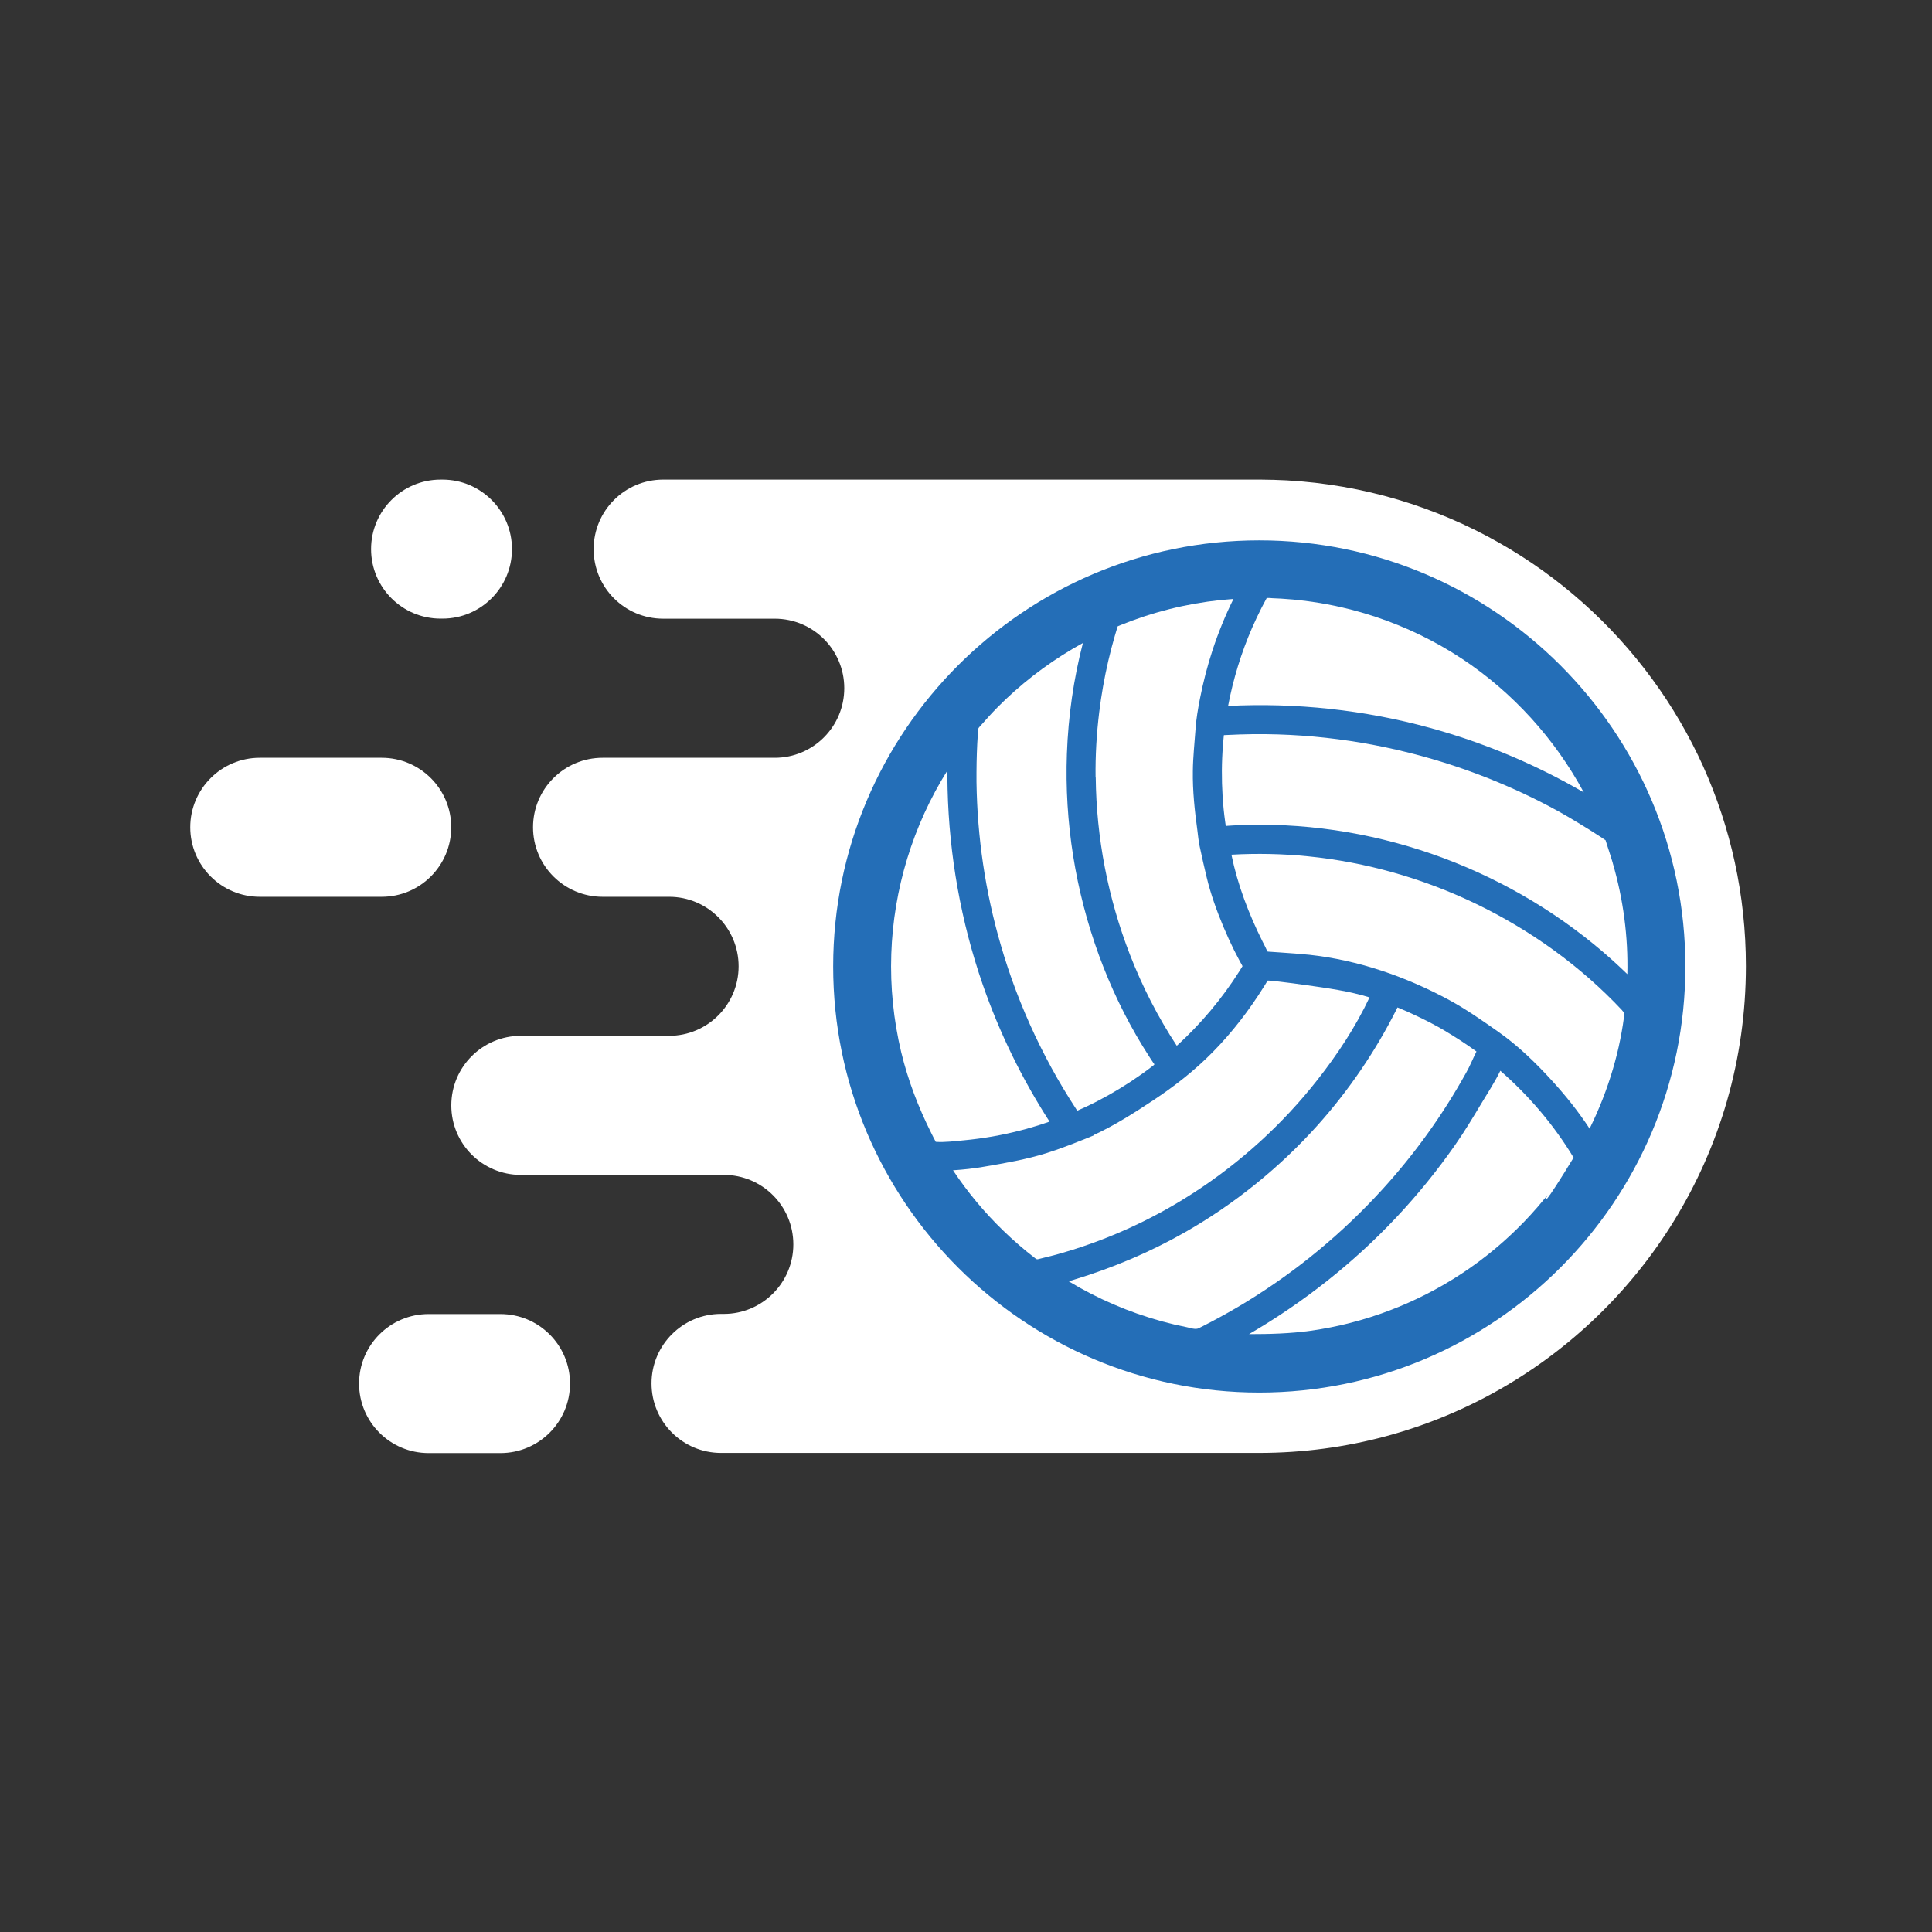
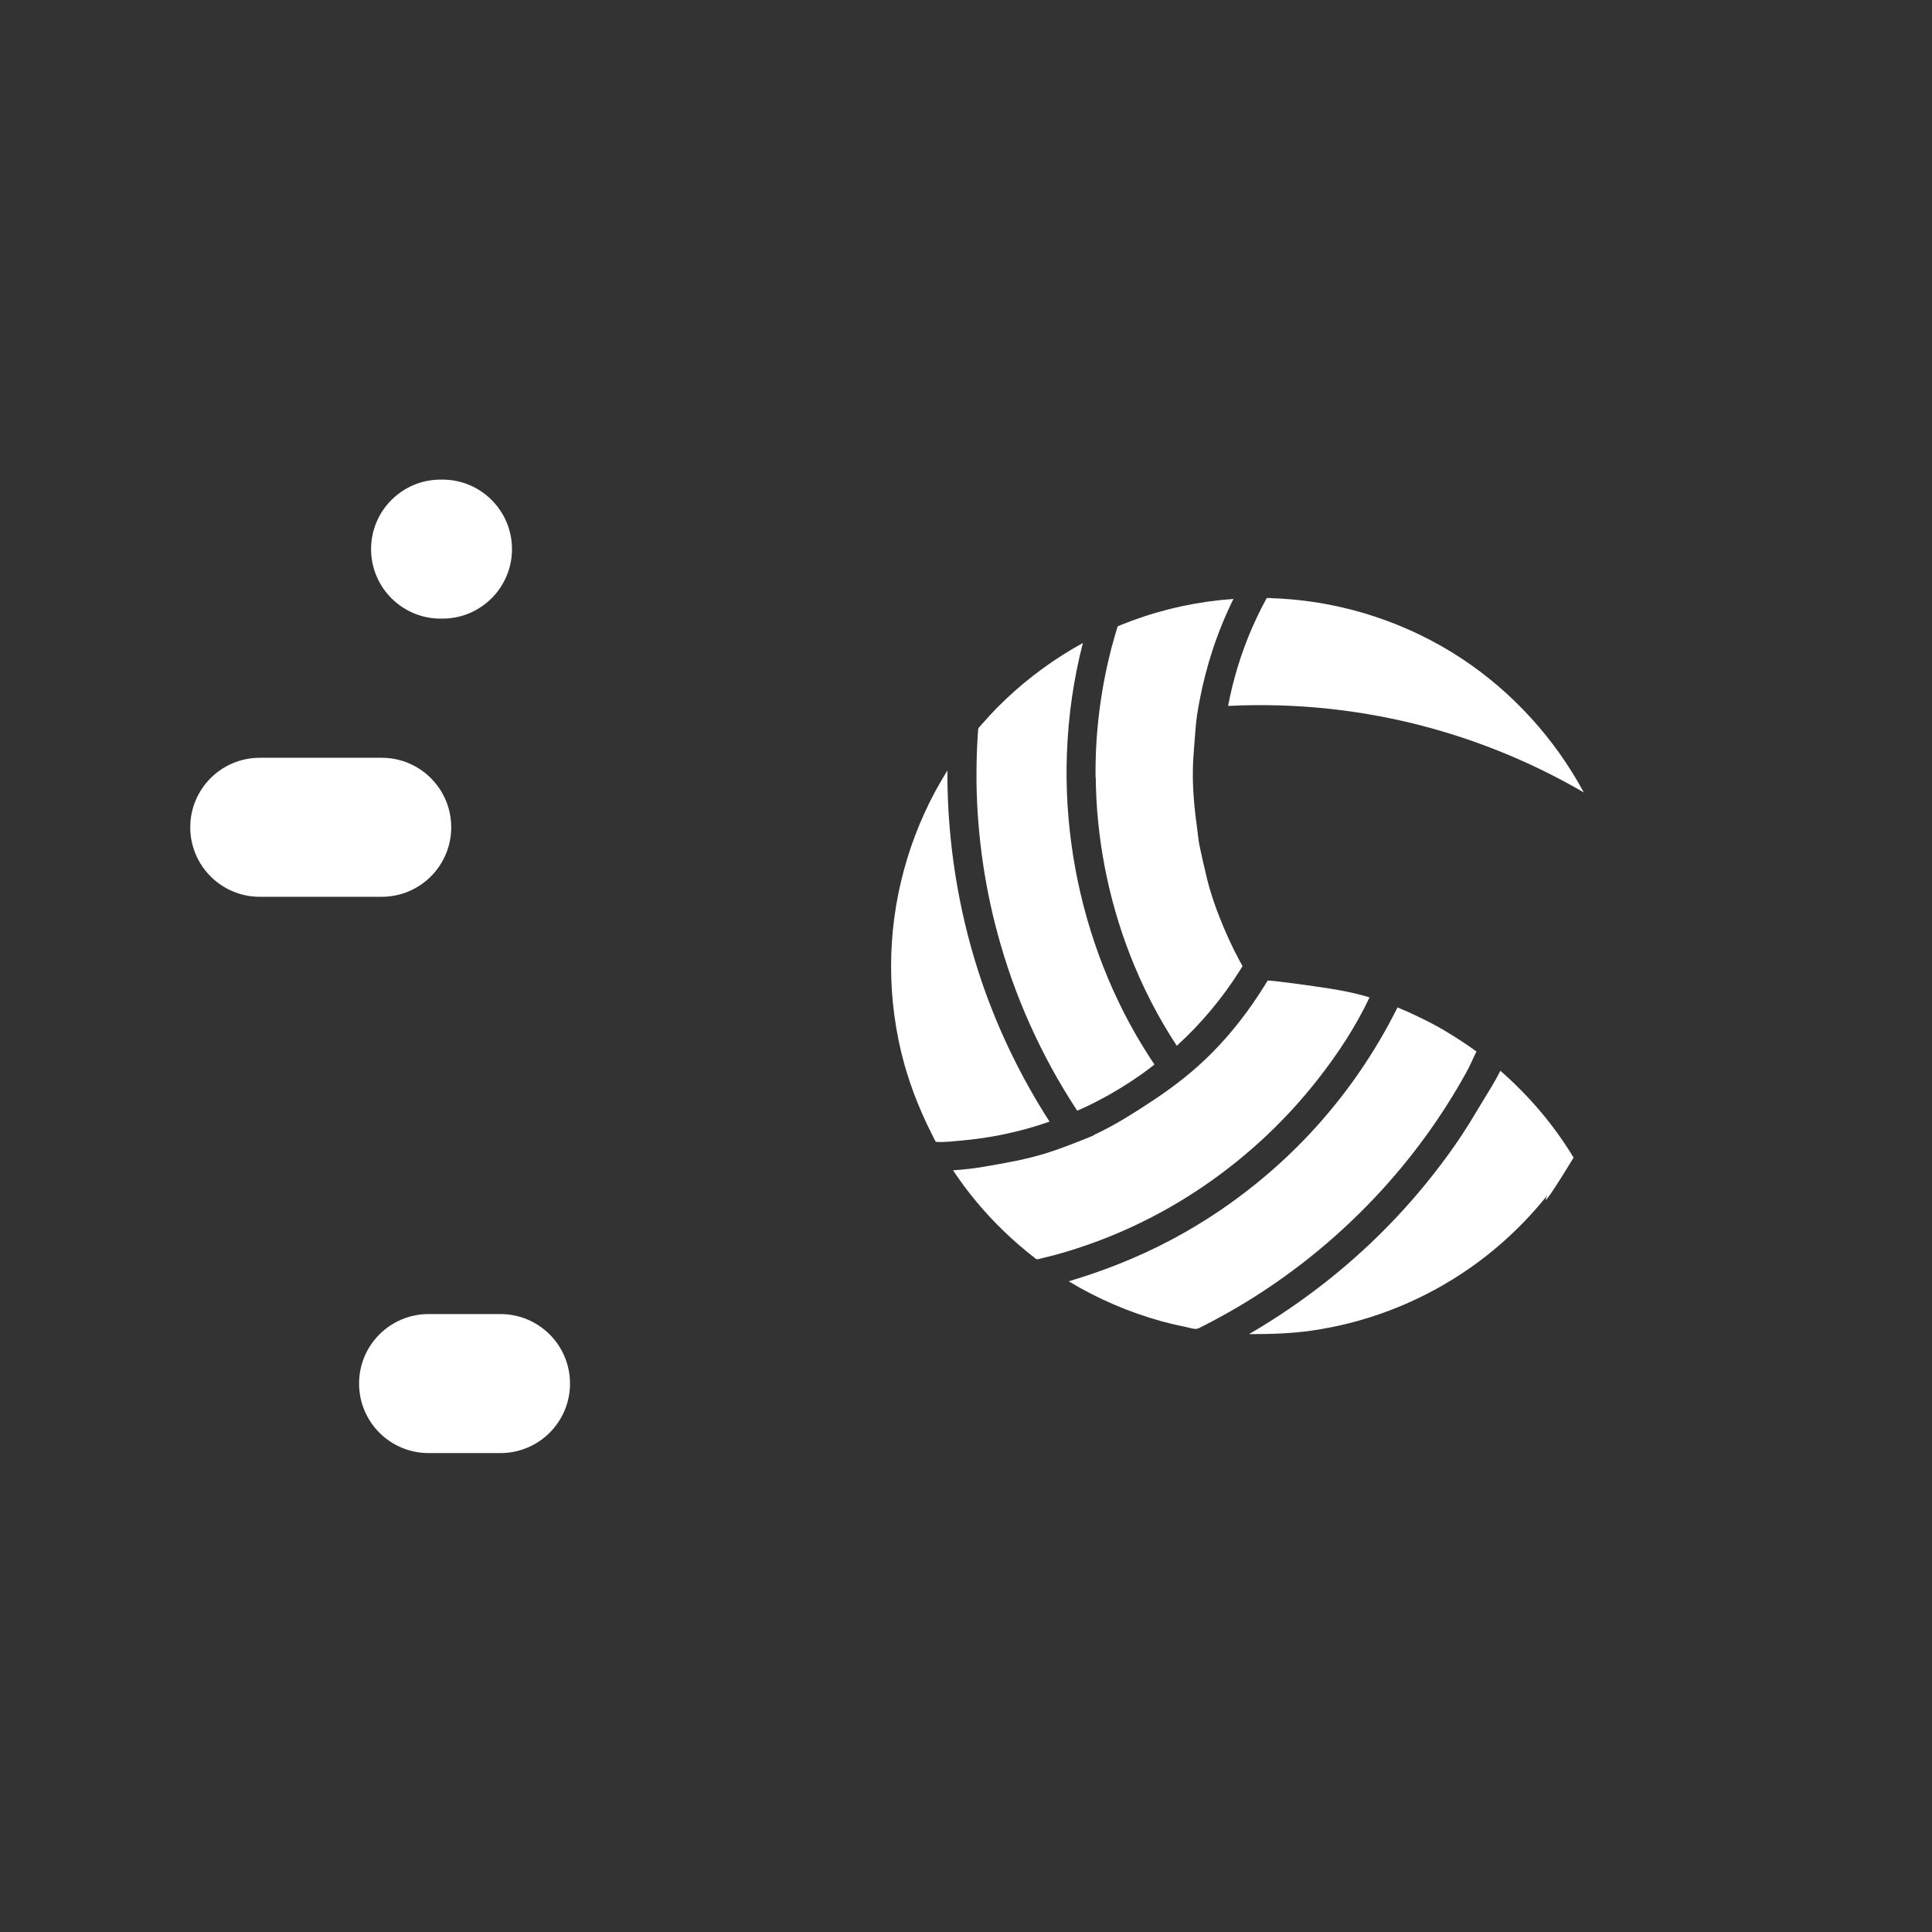
<svg xmlns="http://www.w3.org/2000/svg" id="vb-stats-logo" data-name="vb-stats" viewBox="0 0 256 256">
  <rect x="0" y="0" width="256" height="256" fill="#333333" stroke="none" />
-   <circle cx="166" cy="128" r="62" fill="#246eb7" stroke-width="0" />
  <g>
-     <path d="m225.7,101.59c-1.86-4.12-4.13-8.01-6.78-11.62-5.39-7.36-12.31-13.54-20.29-18.06-8.39-4.76-17.95-7.69-28.13-8.26-1.13-.06-2.27-.09-3.41-.1h-79.22c-5.09,0-9.21,4.13-9.21,9.22s4.12,9.21,9.21,9.21h14.79c5.09,0,9.21,4.12,9.21,9.21s-4.12,9.22-9.21,9.22h-22.81c-5.09,0-9.22,4.12-9.22,9.21s4.13,9.21,9.22,9.21h8.81c5.09,0,9.21,4.13,9.21,9.21s-4.13,9.21-9.21,9.21h-19.65c-5.09,0-9.21,4.13-9.21,9.22s4.12,9.21,9.21,9.21h26.9c5.09,0,9.21,4.12,9.21,9.21s-4.13,9.21-9.21,9.21h-.38c-5.08,0-9.2,4.13-9.2,9.21s4.12,9.21,9.2,9.21h0s71.31,0,71.31,0c23.24,0,43.61-12.29,54.96-30.73,6.05-9.83,9.54-21.39,9.54-33.78,0-9.43-2.03-18.39-5.66-26.46Zm-58.84,82.93c-31.13,0-56.46-25.33-56.46-56.46s25.33-56.46,56.46-56.46,56.46,25.33,56.46,56.46-25.33,56.46-56.46,56.46Z" fill="#fff" stroke-width="0" />
    <path d="m50.58,100.41h-16.16c-5.09,0-9.21,4.13-9.21,9.21s4.12,9.21,9.21,9.21h16.16c5.09,0,9.21-4.13,9.21-9.21s-4.12-9.21-9.21-9.21Z" fill="#fff" stroke-width="0" />
    <path d="m58.63,63.55h-.25c-5.09,0-9.21,4.13-9.21,9.21s4.12,9.21,9.21,9.21h.25c5.09,0,9.21-4.13,9.21-9.21s-4.12-9.21-9.21-9.21Z" fill="#fff" stroke-width="0" />
    <path d="m66.31,174.12h-9.52c-5.09,0-9.21,4.12-9.21,9.21s4.12,9.21,9.21,9.21h9.52c5.09,0,9.22-4.12,9.22-9.21s-4.13-9.21-9.22-9.21Z" fill="#fff" stroke-width="0" />
    <path d="m139.6,166.34c6.57-1.77,12.84-4.58,18.55-8.28,6.23-4.03,11.8-9.1,16.39-14.94,2.67-3.39,5.09-7.05,6.93-10.96-2.69-.84-5.55-1.22-8.34-1.62-1.2-.17-2.4-.33-3.61-.47-.33-.04-.66-.08-.99-.11-.07,0-.13-.01-.2-.02-.12,0-.24,0-.36-.01-.05.08-.09.15-.14.23-.11.18-.22.36-.34.55-1.94,3.11-4.19,6.05-6.76,8.66-2.4,2.45-5.1,4.56-7.96,6.45-2.53,1.67-5.09,3.31-7.85,4.58,0,.01.02.02.02.04-2.04.83-4.09,1.66-6.2,2.33-2.71.86-5.53,1.34-8.32,1.82-1.38.24-2.74.39-4.14.48,1.92,2.89,4.15,5.57,6.64,7.98,1.34,1.3,2.76,2.53,4.24,3.67.23.18.25.16.51.1.23-.06.45-.11.68-.17.41-.1.83-.2,1.24-.31.38-.1-.23.06,0,0Z" fill="#fff" stroke-width="0" />
    <path d="m194.24,142.2c.53-.92.92-1.93,1.4-2.87-1.35-.99-2.76-1.89-4.19-2.75-1.17-.7-2.39-1.32-3.62-1.91-.42-.2-.84-.4-1.27-.59-.32-.14-.65-.28-.98-.42-.14-.06-.27-.11-.41-.17-.05.1-.1.21-.15.31-2.78,5.52-6.3,10.69-10.43,15.3-5.03,5.61-10.97,10.41-17.52,14.15-4.64,2.65-9.59,4.74-14.71,6.3-.25.08-.5.15-.75.23,3.84,2.32,8,4.11,12.32,5.3,1.1.3,2.21.56,3.32.78.46.09,1.13.35,1.56.15.45-.23.91-.45,1.35-.69,1.73-.9,3.42-1.85,5.08-2.87,6.62-4.06,12.65-9.06,17.89-14.8,4.28-4.69,8.02-9.88,11.1-15.44,0-.01-.58,1.05,0,0Z" fill="#fff" stroke-width="0" />
    <path d="m208.52,153.38c-3.74,6.15-8.85,11.44-14.87,15.4-6,3.95-12.86,6.55-19.97,7.55-2.72.38-5.43.45-8.18.45,7.22-4.2,13.83-9.41,19.55-15.5,2.8-2.98,5.39-6.17,7.73-9.52,1.29-1.84,2.44-3.76,3.59-5.68.83-1.38,1.73-2.75,2.43-4.2,3.8,3.31,7.1,7.19,9.71,11.51-7.98,13.11-.67-1.11,0,0Z" fill="#fff" stroke-width="0" />
    <path d="m165.91,83.19c-1.44,3.31-2.51,6.8-3.18,10.35,8.99-.45,18.05.52,26.73,2.9,7.13,1.95,14.01,4.84,20.4,8.56-3.82-7.09-9.4-13.25-16.12-17.7-7.13-4.71-15.46-7.48-23.99-7.98-.37-.02-.73-.04-1.1-.05-.15,0-.76-.1-.83.02-.22.41-.44.83-.66,1.25-.44.87-.86,1.76-1.25,2.65-.03.06.16-.38,0,0Z" fill="#fff" stroke-width="0" />
-     <path d="m213.7,114.35c-.2-.67-.41-1.33-.63-1.99-.07-.21-.14-.42-.2-.63-.04-.13-.08-.26-.12-.39-.24-.16-.49-.33-.73-.49-1-.66-2.03-1.29-3.06-1.91-3.2-1.96-6.58-3.64-10.04-5.11-7.89-3.34-16.31-5.46-24.85-6.23-2.13-.19-4.27-.3-6.41-.32-1.14-.01-2.27,0-3.41.04-.55.02-1.11.04-1.67.07-.14,0-.28.01-.41.02-.01.13-.03.26-.04.39-.03.31-.06.61-.08.92-.18,2.25-.19,4.52-.05,6.78.07,1.13.18,2.26.34,3.38.02.14.04.28.06.42.03.21.11.13.29.12.27-.02.55-.03.82-.05.59-.03,1.19-.05,1.78-.07,8.85-.22,17.73,1.32,26.02,4.42,8.22,3.07,15.9,7.7,22.42,13.58.64.58,1.28,1.18,1.9,1.78.12-4.97-.54-9.96-1.94-14.74-.22-.75.43,1.48,0,0Z" fill="#fff" stroke-width="0" />
-     <path d="m214.96,133.89c-5.51-5.88-12.18-10.66-19.43-14.15-6.97-3.35-14.5-5.5-22.19-6.27-3.38-.34-6.78-.41-10.17-.22.82,3.99,2.3,7.86,4.12,11.5.12.25.25.49.37.73.04.07.26.6.32.61.09,0,.18.01.27.02.49.03.97.06,1.46.1,1.25.09,2.5.17,3.75.3,6.5.7,12.84,2.9,18.57,6,2.28,1.24,4.4,2.73,6.52,4.22,2.62,1.84,4.97,4.13,7.12,6.49,1.81,1.98,3.49,4.09,4.96,6.33,1.25-2.53,2.29-5.18,3.09-7.9.38-1.29.71-2.6.97-3.92.13-.65.25-1.3.35-1.95.05-.35.1-.69.15-1.04.02-.17.04-.34.06-.52-.1-.11-.2-.21-.3-.32-.2-.22.1.11,0,0Z" fill="#fff" stroke-width="0" />
+     <path d="m213.7,114.35Z" fill="#fff" stroke-width="0" />
    <path d="m145.19,103.01c.08,8.01,1.63,16.01,4.53,23.48,1.64,4.23,3.72,8.29,6.21,12.08,3.19-2.9,5.98-6.23,8.29-9.87.14-.23.28-.45.42-.68-.1-.21-.22-.4-.33-.6-.27-.5-.53-1.01-.79-1.52-.5-1.01-.97-2.05-1.41-3.09-.89-2.13-1.68-4.32-2.22-6.56-.33-1.37-.64-2.74-.93-4.11-.15-.69-.21-1.41-.3-2.1-.36-2.63-.64-5.23-.6-7.89.02-1.87.23-3.75.36-5.61.09-1.32.32-2.62.57-3.92.43-2.2.99-4.38,1.69-6.51.76-2.31,1.68-4.57,2.76-6.75-4.59.32-9.12,1.29-13.44,2.88-.51.19-1.02.39-1.52.59-.12.05-.25.1-.38.16-.04.13-.08.26-.12.39-.09.29-.18.58-.26.87-.32,1.1-.61,2.21-.87,3.33-.52,2.24-.92,4.52-1.2,6.8-.35,2.87-.52,5.76-.48,8.65,0,.44,0-.08,0,0Z" fill="#fff" stroke-width="0" />
    <path d="m129.39,103.62c.1,7.29,1.17,14.57,3.21,21.57,1.19,4.12,2.71,8.13,4.54,12.01.92,1.94,1.91,3.85,2.98,5.72.52.9,1.06,1.8,1.61,2.68.29.47.59.93.89,1.39.04.06.08.12.12.18.13-.06.26-.11.39-.17.3-.13.6-.27.9-.41,2.02-.96,3.97-2.07,5.84-3.3.92-.61,1.82-1.24,2.69-1.91.1-.08.21-.16.31-.24.17-.13.05-.16-.05-.31-.15-.23-.31-.47-.46-.7-.33-.51-.65-1.02-.97-1.54-2.32-3.8-4.24-7.82-5.77-12-3.12-8.54-4.58-17.64-4.25-26.73.18-4.95.88-9.87,2.12-14.66-3.7,2.03-7.14,4.54-10.21,7.44-.78.74-1.53,1.5-2.25,2.29-.38.41-.74.82-1.11,1.24-.13.15-.29.27-.31.48-.01.2-.03.4-.04.6-.12,1.68-.17,3.37-.18,5.06,0,.44,0,.88,0,1.32,0,.73,0-.14,0,0Z" fill="#fff" stroke-width="0" />
    <path d="m124.01,151.3c1.21.08,2.47-.09,3.67-.2,1.28-.12,2.56-.29,3.83-.51,2.57-.45,5.1-1.11,7.56-1.97-3.66-5.68-6.65-11.8-8.86-18.18-2.88-8.32-4.43-17.07-4.65-25.86-.02-.83-.03-1.66-.02-2.49-4.57,7.28-7.15,15.73-7.44,24.32-.15,4.36.3,8.74,1.31,12.99.9,3.73,2.26,7.28,3.97,10.7.2.4.4.81.62,1.21.04,0-.12-.22,0,0Z" fill="#fff" stroke-width="0" />
  </g>
</svg>